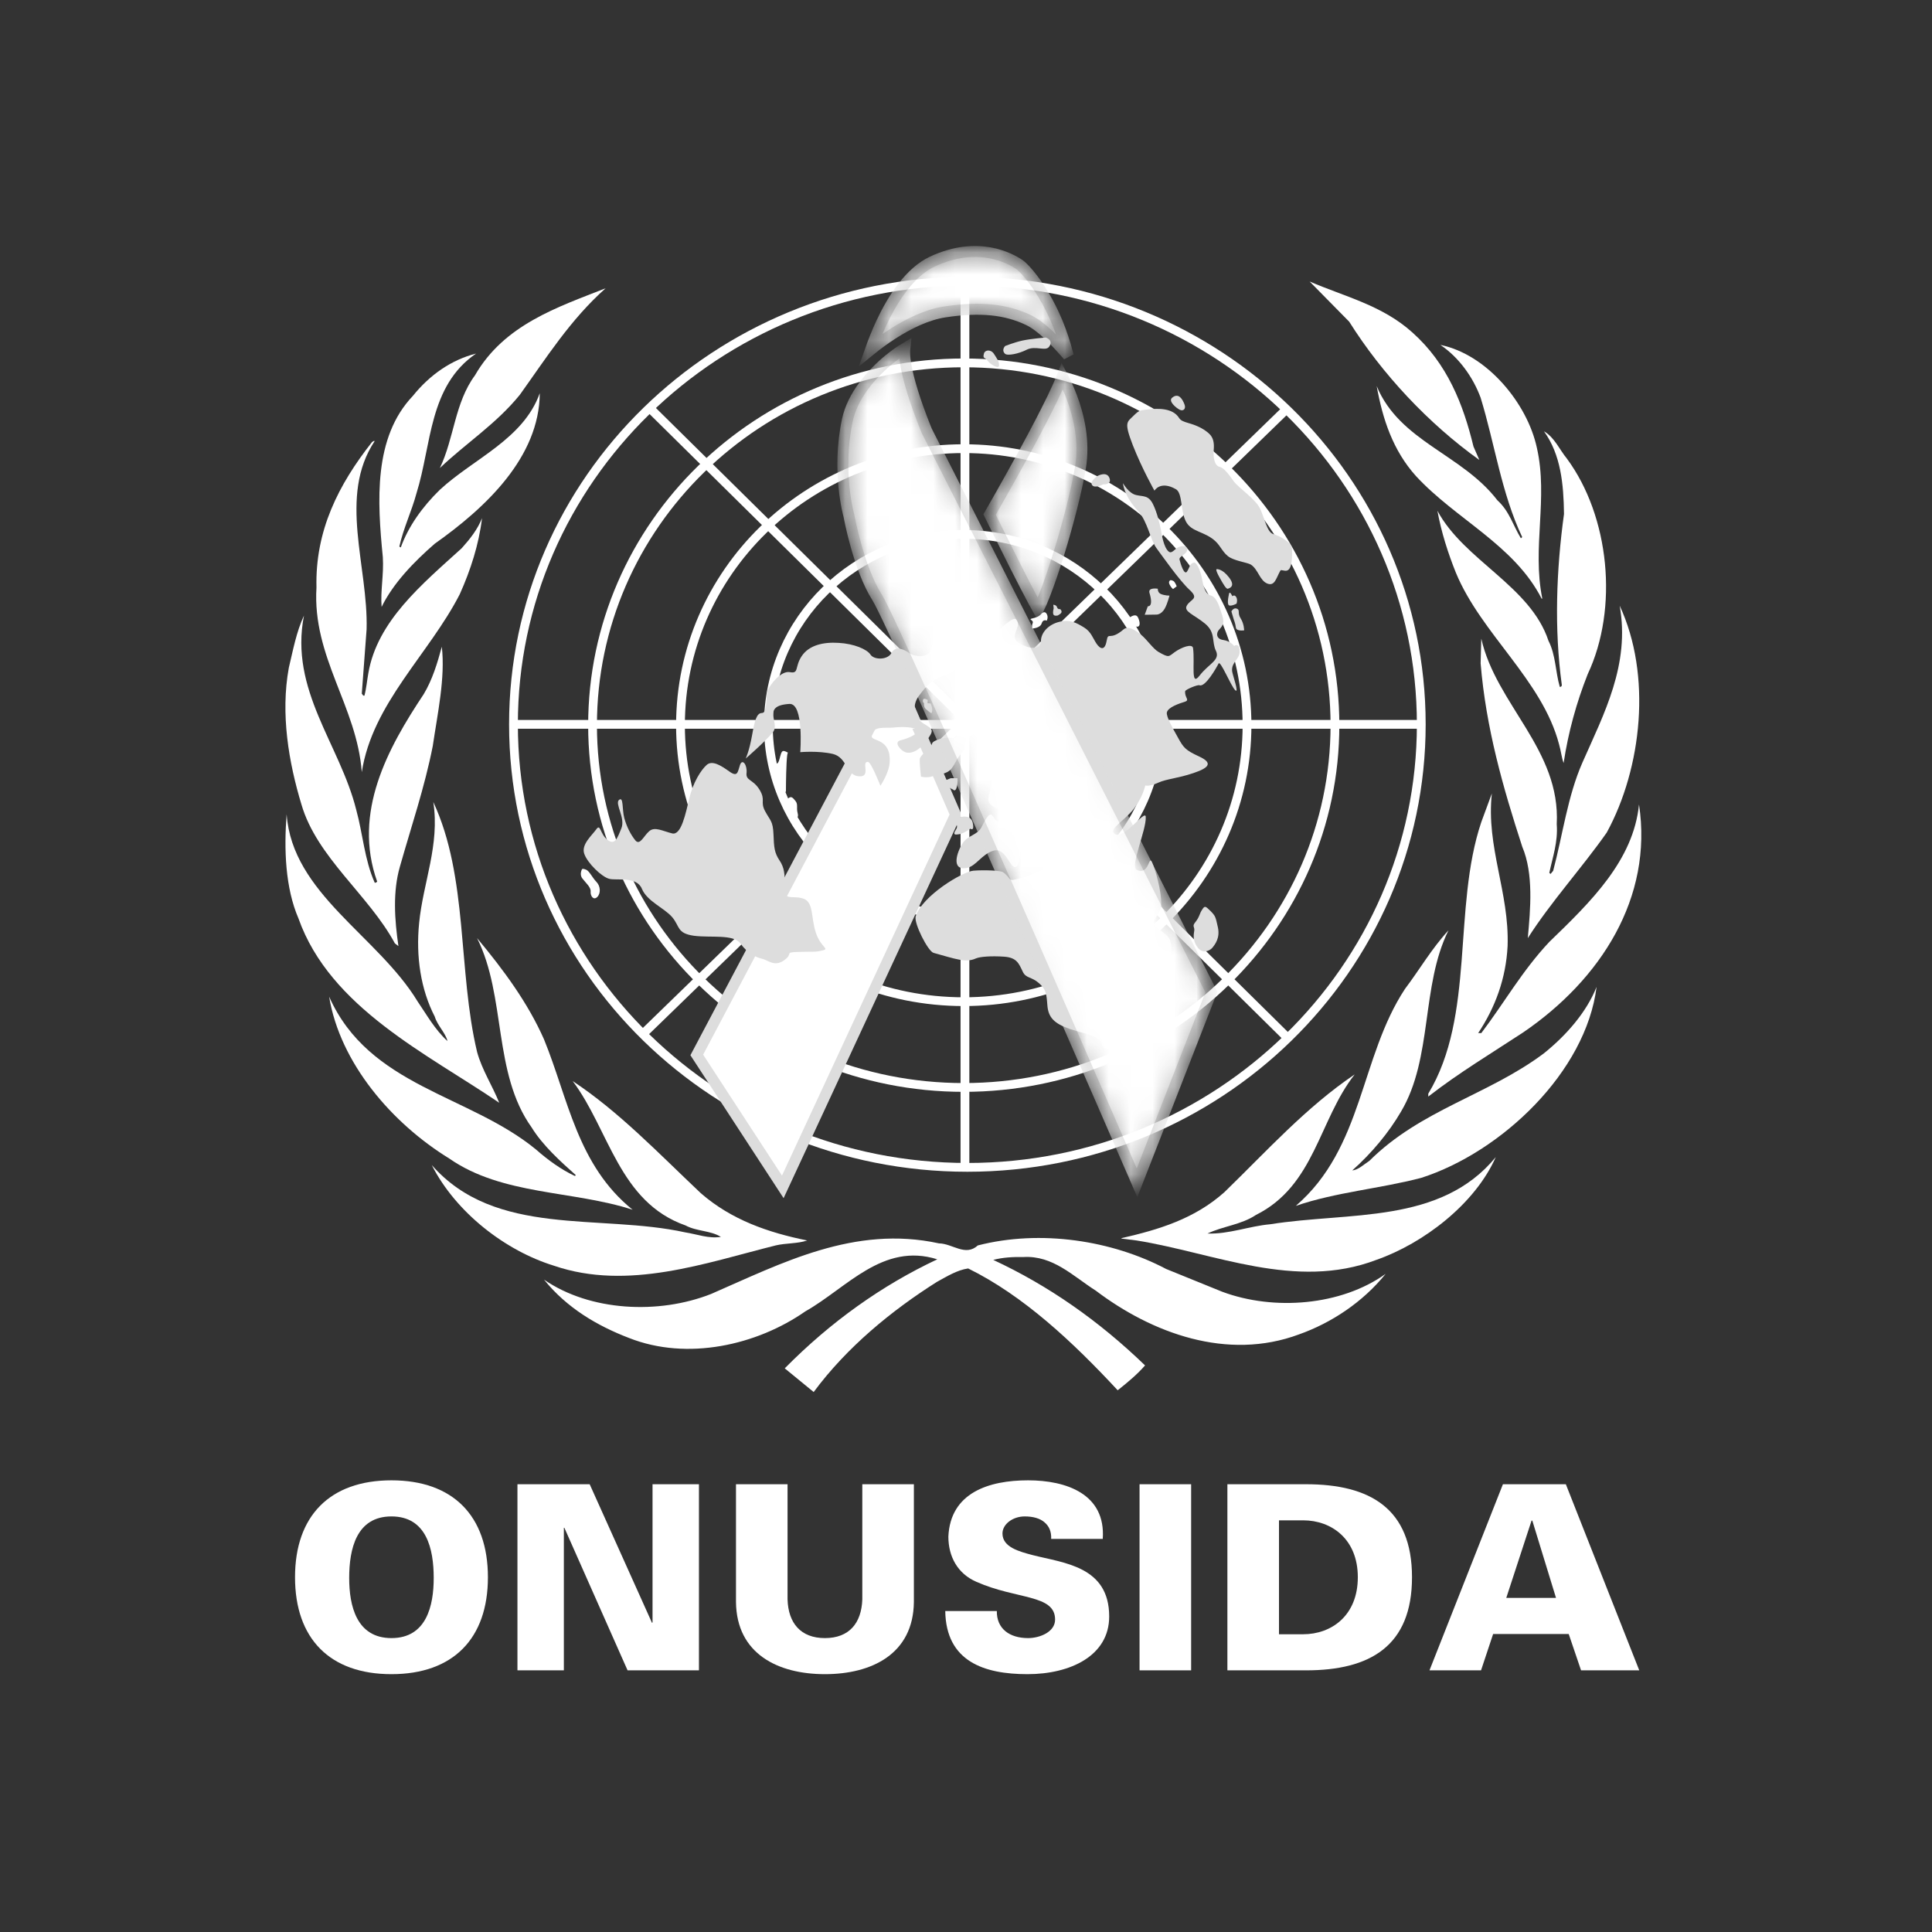
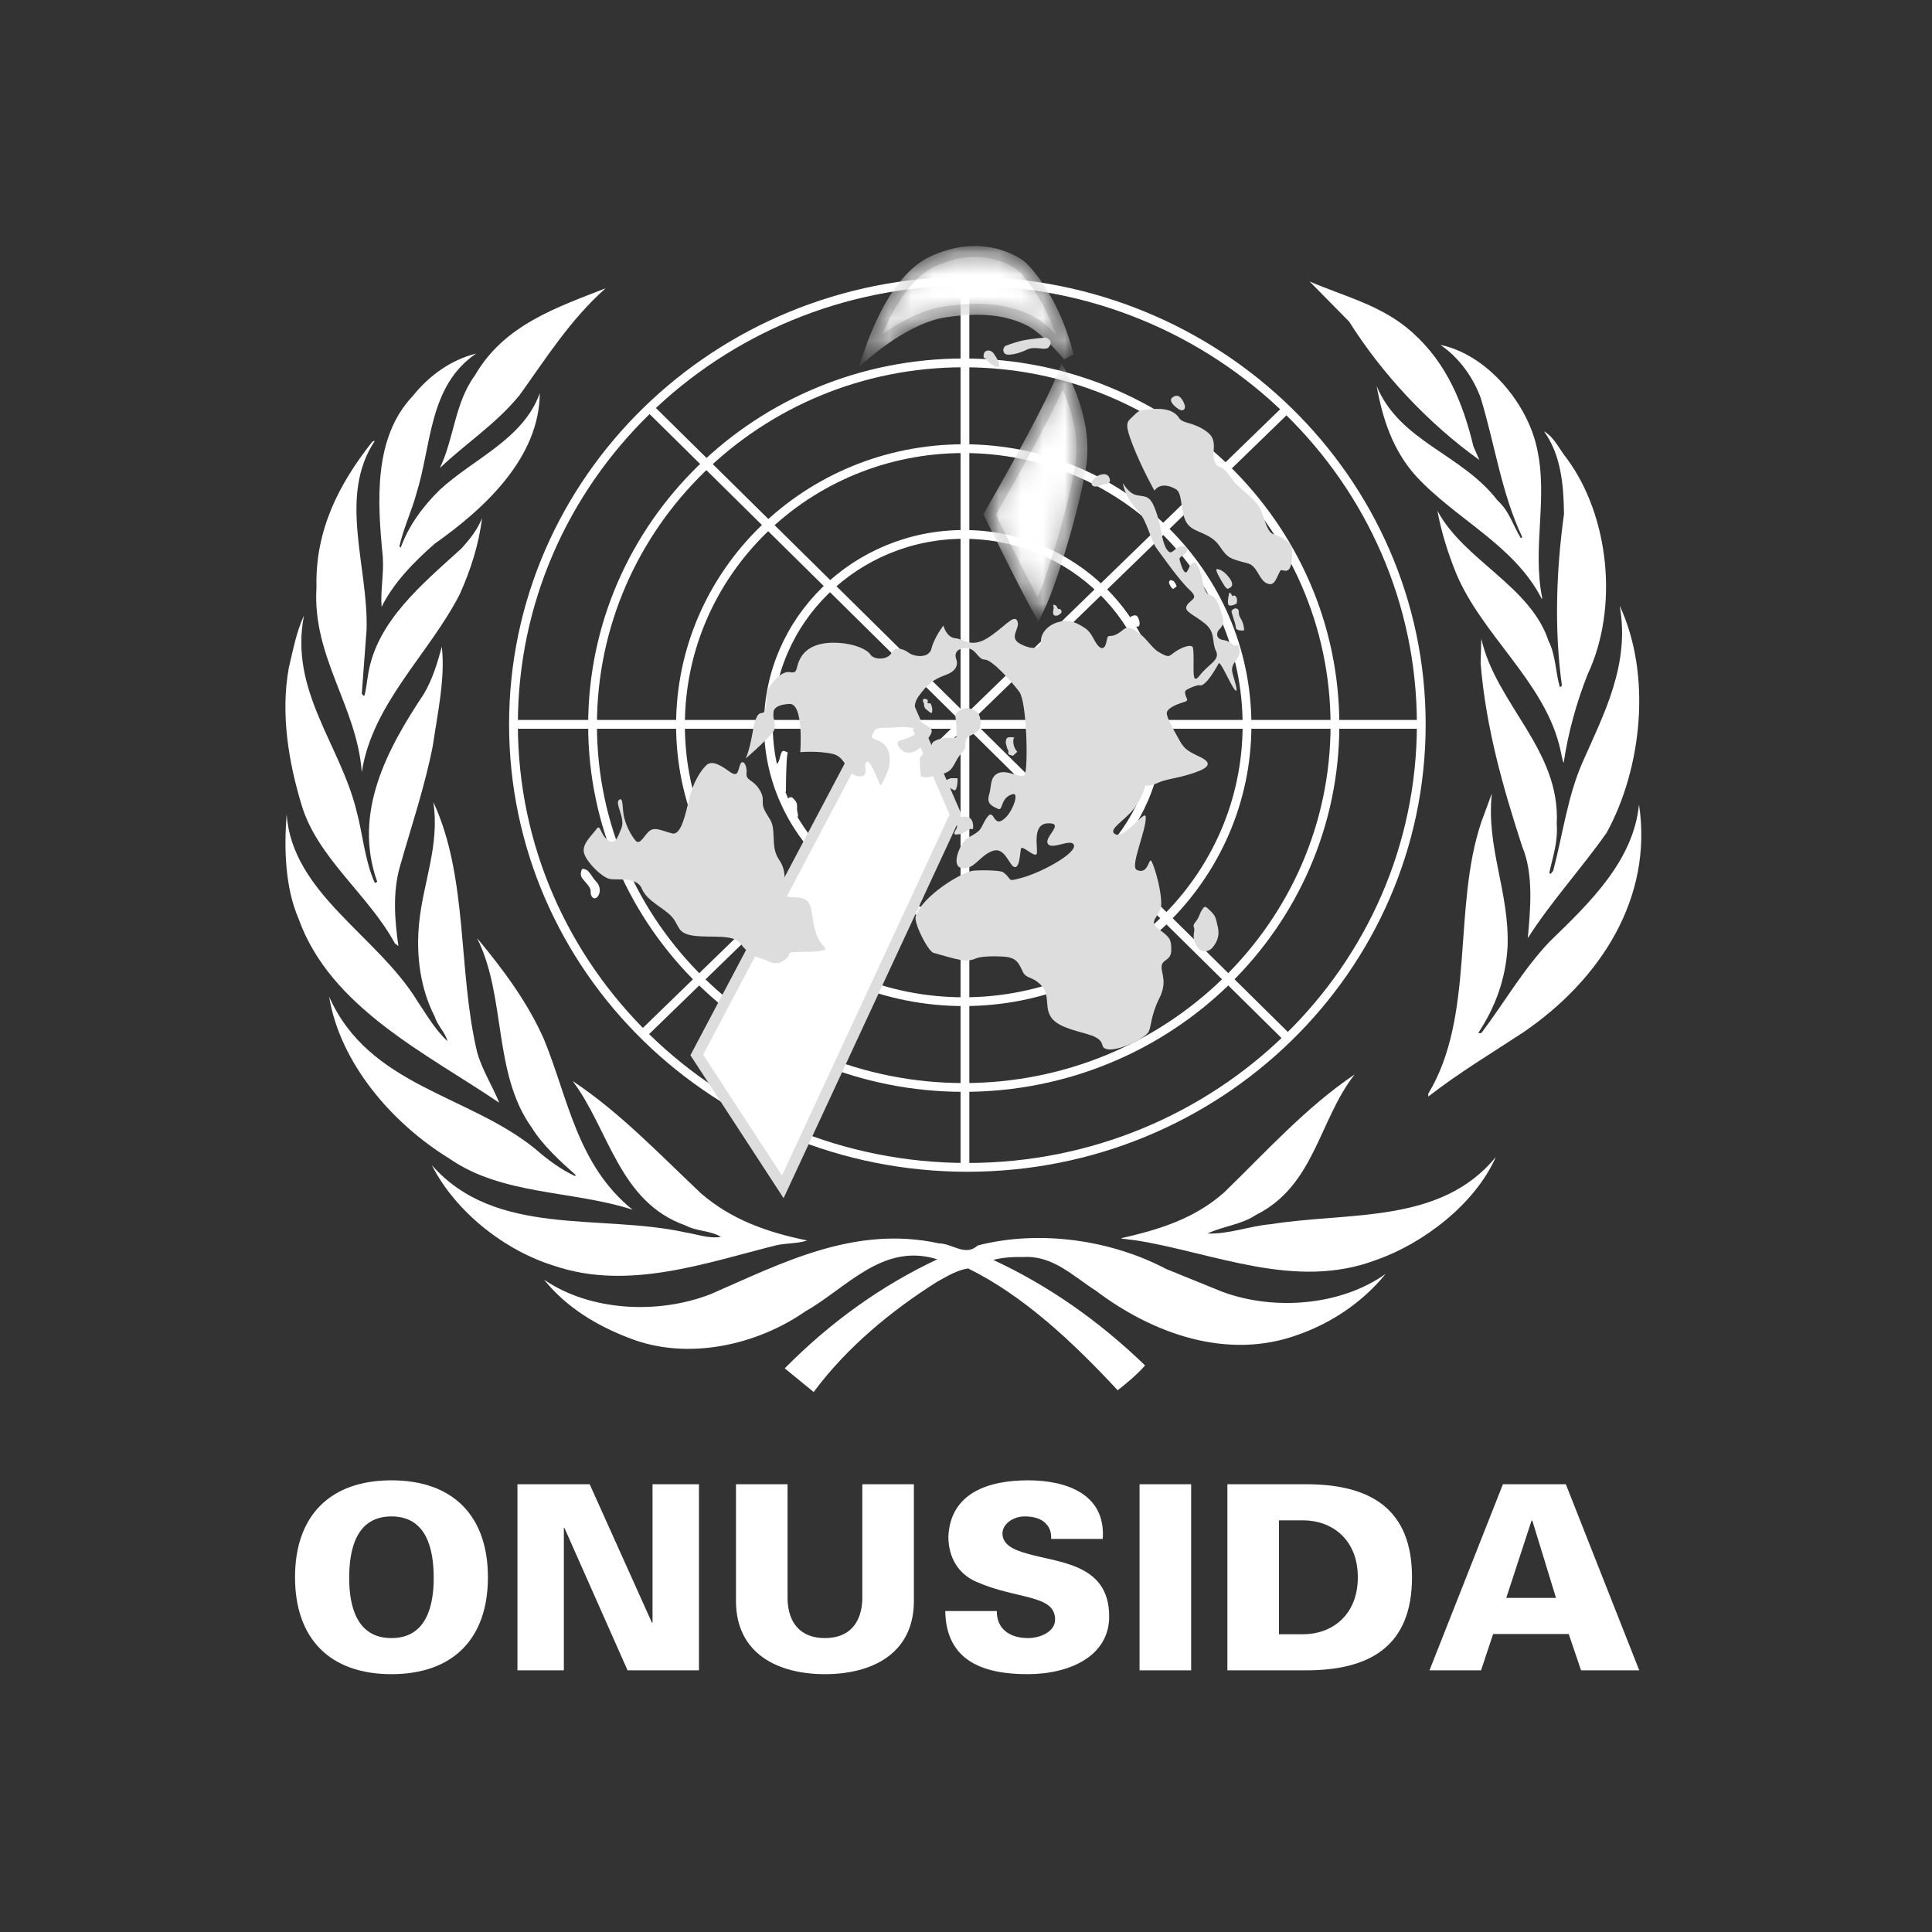
<svg xmlns="http://www.w3.org/2000/svg" width="88" height="88" viewBox="0 0 88 88" fill="none">
  <rect x="0" y="0" width="88" height="88" fill="#333333" stroke="none" />
  <path d="M19.755 71.875C19.755 73.134 19.428 74.613 17.83 74.613C16.234 74.613 15.905 73.134 15.905 71.875C15.905 70.551 16.234 69.071 17.83 69.071C19.428 69.071 19.755 70.551 19.755 71.875ZM17.83 76.256C20.636 76.256 22.224 74.638 22.224 71.841C22.224 69.048 20.636 67.427 17.83 67.427C15.024 67.427 13.438 69.048 13.438 71.841C13.438 74.638 15.024 76.256 17.83 76.256Z" fill="white" />
  <path d="M23.569 67.605H26.859L29.699 73.921L29.722 73.898V67.605H31.836V76.082H28.585L25.706 69.588H25.683V76.082H23.569V67.605Z" fill="white" />
  <path d="M41.626 67.605V72.968C41.601 75.331 39.712 76.256 37.574 76.256C35.437 76.256 33.548 75.331 33.523 72.968V67.605H35.872V72.849C35.904 73.932 36.471 74.613 37.574 74.613C38.678 74.613 39.24 73.932 39.277 72.849V67.605H41.626Z" fill="white" />
  <path d="M47.879 70.094C47.894 69.766 47.788 69.518 47.576 69.339C47.376 69.165 47.07 69.071 46.672 69.071C46.132 69.071 45.661 69.424 45.661 69.848C45.661 70.468 46.412 70.668 47.037 70.833C48.456 71.198 50.522 71.338 50.522 73.629C50.522 75.413 48.762 76.256 46.801 76.256C44.83 76.256 43.091 75.683 43.055 73.38H45.404C45.392 74.182 45.979 74.613 46.827 74.613C47.364 74.613 48.058 74.333 48.058 73.769C48.058 72.616 46.319 72.865 44.477 72.051C43.62 71.68 43.197 70.905 43.197 69.988C43.289 67.981 45.053 67.427 46.827 67.427C48.573 67.427 50.371 68.051 50.229 70.094H47.879Z" fill="white" />
  <path d="M51.905 76.082H54.255V67.605H51.905V76.082Z" fill="white" />
  <path d="M58.256 69.249H59.359C60.639 69.249 61.847 70.094 61.847 71.841C61.847 73.594 60.639 74.438 59.359 74.438H58.256V69.249ZM55.906 67.605V76.082H59.489C62.401 76.082 64.315 74.979 64.315 71.841C64.315 68.709 62.401 67.605 59.489 67.605H55.906Z" fill="white" />
  <path d="M68.609 72.781L69.76 69.262H69.795L70.874 72.781H68.609ZM67.459 76.082L68.01 74.427H71.453L72.015 76.082H74.666L71.322 67.605H68.456L65.111 76.082H67.459Z" fill="white" />
-   <path d="M64.735 53.65C62.854 54.143 60.842 54.301 59.022 54.926C62.106 52.272 61.942 48.163 63.994 45.045C64.663 44.161 65.198 43.223 65.977 42.375C64.718 44.906 65.27 48.181 63.816 50.63C63.258 51.59 62.471 52.533 61.592 53.312C61.869 53.289 62.126 53.034 62.373 52.875C64.725 50.535 67.785 49.882 70.326 47.975C71.334 47.164 72.26 46.114 72.722 44.952C72.236 48.84 68.377 52.481 64.735 53.65Z" fill="white" />
  <path d="M73.184 37.924C72.04 39.551 70.65 41.069 69.589 42.73C69.708 41.421 69.86 39.807 69.338 38.57C68.462 35.878 67.683 33.16 67.44 30.211L67.471 29.09C68.148 32.092 71.091 34.157 70.907 37.54C70.97 38.353 70.722 39.032 70.569 39.759L70.627 39.807L70.745 39.663C71.184 38.015 71.399 36.275 72.08 34.727C73.055 32.517 74.254 30.271 73.774 27.588C75.243 30.741 74.791 34.982 73.184 37.924Z" fill="white" />
  <path d="M71.37 20.889C73.31 23.519 73.732 27.702 72.319 30.705C71.807 31.998 71.433 33.348 71.221 34.754C71.13 34.52 71.096 34.179 71.013 33.903C70.248 30.977 67.465 28.871 66.314 26.088C65.954 25.19 65.65 24.243 65.472 23.264C66.687 25.53 69.708 26.689 70.532 29.19C70.864 29.836 70.846 30.598 71.047 31.289C71.096 31.289 71.139 31.262 71.139 31.202C70.788 28.646 70.888 25.956 71.238 23.412C71.221 22.046 71.092 20.704 70.326 19.645C70.812 19.929 71.03 20.476 71.37 20.889Z" fill="white" />
  <path d="M70.003 20.4C70.525 22.695 69.778 24.935 70.248 27.257L70.224 27.276C68.971 24.821 66.321 23.662 64.497 21.686C63.445 20.516 62.98 19.098 62.706 17.586C63.761 20.119 66.586 20.677 68.205 22.789C68.753 23.282 68.931 23.962 69.275 24.519L69.334 24.463C68.389 22.469 68.089 20.232 67.441 18.116C67.101 17.192 66.461 16.286 65.608 15.71C67.726 16.144 69.566 18.364 70.003 20.4Z" fill="white" />
  <path d="M64.32 15.133C65.928 16.559 66.653 18.428 67.114 20.336L67.382 20.951C65.056 19.288 62.95 17.031 61.454 14.652L59.652 12.822C61.242 13.508 62.956 13.906 64.32 15.133Z" fill="white" />
  <path d="M27.586 13.13C25.985 14.549 24.869 16.321 23.677 17.983C22.603 19.307 21.238 20.176 20.035 21.318C20.687 19.967 20.71 18.345 21.635 17.095C22.964 14.785 25.398 13.992 27.586 13.13Z" fill="white" />
  <path d="M18.807 18.031C19.579 17.07 20.568 16.387 21.684 16.104C19.524 17.586 19.666 20.249 18.97 22.469C18.753 23.282 18.378 24.048 18.189 24.896L18.255 24.935C18.598 23.982 19.239 23.083 20.035 22.308C21.576 20.884 23.836 20.006 24.586 17.909C24.567 20.826 22.128 23.121 19.802 24.765C18.836 25.606 17.911 26.568 17.382 27.643C17.323 26.908 17.488 26.17 17.437 25.375C17.187 22.837 17 19.929 18.807 18.031Z" fill="white" />
  <path d="M14.415 26.759C14.35 24.167 15.423 22.065 16.944 20.137C16.984 20.119 17.008 20.072 17.067 20.088C15.395 22.61 16.777 25.791 16.698 28.664L16.479 31.599C16.52 31.62 16.52 31.704 16.599 31.686C16.688 31.356 16.717 30.995 16.777 30.667C17.18 28.285 19.233 26.604 21.029 24.972C21.418 24.539 21.753 24.113 21.955 23.601C21.814 24.794 21.433 25.972 20.941 27.067C19.542 29.796 16.965 32.034 16.479 35.169C16.255 32.165 14.219 29.927 14.415 26.759Z" fill="white" />
  <path d="M13.155 30.419C13.347 29.619 13.496 28.787 13.846 28.039C13.174 31.439 15.482 33.903 16.225 36.882C16.526 37.973 16.603 39.166 17.067 40.203C17.101 40.222 17.144 40.192 17.18 40.157C16.053 37 17.666 34.075 19.298 31.62C19.695 30.959 19.92 30.211 20.124 29.458C20.288 30.881 19.926 32.517 19.712 33.98C19.34 35.868 18.733 37.643 18.215 39.474C17.884 40.619 17.973 41.9 18.148 43.093L17.986 42.969C16.8 40.769 14.431 39.052 13.731 36.644C13.15 34.727 12.772 32.517 13.155 30.419Z" fill="white" />
  <path d="M13.056 37.088C13.313 40.701 17.201 42.619 19.021 45.614C19.434 46.217 19.808 46.898 20.383 47.42C20.288 47.038 19.927 46.718 19.802 46.304C19.163 45.067 18.938 43.565 19.091 42.042C19.27 40.203 20.04 38.485 19.736 36.53C21.334 39.957 20.848 44.215 21.731 47.917C21.956 48.738 22.432 49.458 22.739 50.23C19.484 48.013 15.039 45.907 13.596 41.836C12.993 40.441 12.931 38.685 13.056 37.088Z" fill="white" />
  <path d="M14.991 45.395C16.816 49.505 21.356 49.847 24.41 52.355C24.958 52.837 25.562 53.275 26.187 53.565L26.227 53.525C25.52 52.895 24.716 52.167 24.215 51.353C22.44 48.873 23.065 45.395 21.73 42.73C22.946 44.187 24.05 45.689 24.779 47.342C25.883 50.042 26.291 53.065 28.814 55.102C26.085 54.215 22.88 54.451 20.467 52.771C17.843 51.158 15.489 48.418 14.991 45.395Z" fill="white" />
  <path d="M19.665 53.065C22.572 56.379 27.318 55.273 31.211 56.133C31.762 56.218 32.267 56.426 32.836 56.339C32.373 56.046 31.726 56.089 31.23 55.819C28.191 54.754 27.747 51.447 26.085 49.242C28.197 50.638 29.978 52.514 31.921 54.348C33.318 55.566 34.993 56.141 36.765 56.502C36.338 56.651 35.791 56.617 35.328 56.728C32.147 57.521 28.607 58.805 25.236 57.653C23.023 56.971 20.768 55.235 19.665 53.065Z" fill="white" />
  <path d="M59.17 60.779C55.901 61.998 52.469 60.722 49.913 58.788C48.869 58.124 47.961 57.177 46.613 57.256C46.127 57.247 45.664 57.275 45.242 57.387C47.74 58.549 50.038 60.146 52.156 62.193C51.81 62.592 51.35 62.978 50.909 63.325C48.869 61.127 46.613 59.013 44.098 57.776C43.589 57.85 43.126 58.143 42.674 58.389C40.615 59.69 38.573 61.363 37.062 63.405L35.744 62.326C37.839 60.204 40.165 58.549 42.693 57.36C40.206 56.579 38.573 58.663 36.682 59.731C34.481 61.267 31.306 61.998 28.643 60.94C27.207 60.388 25.824 59.581 24.779 58.285C26.879 59.731 30.001 59.882 32.393 58.937C35.591 57.546 38.919 55.791 42.769 56.634C43.387 56.642 43.972 57.247 44.538 56.728C47.405 55.991 50.661 56.502 53.118 57.801L55.67 58.837C58.019 59.714 61.086 59.476 63.115 58.022C62.07 59.315 60.64 60.258 59.17 60.779Z" fill="white" />
  <path d="M62.688 57.387C59.006 58.788 55.304 57.067 51.771 56.502L51.082 56.416V56.396C52.78 56.009 54.412 55.517 55.771 54.301C57.734 52.393 59.493 50.432 61.704 48.938C60.066 51.024 59.888 54 57.207 55.339C56.543 55.785 55.701 55.85 55 56.186C55.991 56.218 56.881 55.85 57.859 55.763C61.467 55.188 65.608 55.772 68.13 52.705C67.187 54.838 64.841 56.634 62.688 57.387Z" fill="white" />
  <path d="M69.383 47.022C67.933 47.975 66.457 48.859 65.056 49.947V49.816C67.204 46.258 66.153 41.365 67.471 37.445L67.952 36.141C67.683 38.578 68.753 40.637 68.669 43.094C68.594 44.564 68.112 45.877 67.329 47.056H67.471C68.509 45.689 69.334 44.215 70.569 42.903C72.467 41.069 74.398 39.191 74.655 36.644C75.298 40.891 72.912 44.612 69.383 47.022Z" fill="white" />
  <path d="M44.062 53.172C55.479 53.172 64.737 44.139 64.737 32.992C64.737 21.849 55.479 12.809 44.062 12.809C32.643 12.809 23.388 21.849 23.388 32.992C23.388 44.139 32.643 53.172 44.062 53.172Z" stroke="white" stroke-width="0.4" />
  <path d="M43.897 49.532C53.234 49.532 60.805 42.145 60.805 33.031C60.805 23.914 53.234 16.529 43.897 16.529C34.557 16.529 26.99 23.914 26.99 33.031C26.99 42.145 34.557 49.532 43.897 49.532Z" stroke="white" stroke-width="0.4" />
  <path d="M43.897 45.625C51.023 45.625 56.8 39.984 56.8 33.031C56.8 26.074 51.023 20.436 43.897 20.436C36.772 20.436 30.995 26.074 30.995 33.031C30.995 39.984 36.772 45.625 43.897 45.625Z" stroke="white" stroke-width="0.4" />
  <path d="M43.898 41.714C48.813 41.714 52.797 37.828 52.797 33.031C52.797 28.234 48.813 24.342 43.898 24.342C38.985 24.342 34.998 28.234 34.998 33.031C34.998 37.828 38.985 41.714 43.898 41.714Z" stroke="white" stroke-width="0.4" />
  <path d="M29.357 47.026L58.644 18.594" stroke="white" stroke-width="0.4" />
  <path d="M43.526 37.103L35.655 54.061L31.737 48.051L40.824 30.869L43.526 37.103Z" fill="white" stroke="#DDDDDD" stroke-width="0.5" />
  <path d="M23.388 32.993H64.737" stroke="white" stroke-width="0.4" />
  <path d="M43.952 12.809V53.172" stroke="white" stroke-width="0.4" />
  <path d="M29.602 18.594L58.767 47.391" stroke="white" stroke-width="0.4" />
  <path d="M45.785 15.759C45.785 15.759 46.198 15.595 46.574 15.511C46.989 15.425 47.635 15.373 47.635 15.373C47.635 15.373 48.007 15.492 47.783 15.797C47.62 16.015 47.168 15.73 46.767 15.928C46.401 16.116 45.882 16.219 45.774 16.111C45.598 15.935 45.785 15.759 45.785 15.759Z" fill="#DDDDDD" />
  <path d="M45.506 16.652C45.518 16.477 45.4 16.316 45.276 16.123C45.136 15.901 44.873 15.935 44.822 16.09C44.748 16.348 44.854 16.265 44.984 16.428C45.105 16.599 45.495 16.828 45.506 16.652Z" fill="#DDDDDD" />
  <path d="M52.338 18.644C52.715 18.605 53.41 18.567 53.704 19.036C53.855 19.286 54.287 19.223 54.834 19.569C55.127 19.766 55.333 19.926 55.284 20.492C55.248 20.863 55.334 21.222 55.549 21.263C55.755 21.309 55.984 21.625 56.198 21.926C56.408 22.214 57.186 22.733 57.387 23.153C57.592 23.566 57.704 24.242 57.994 24.325C58.287 24.405 58.839 24.716 58.847 24.974C58.913 26.443 58.397 25.857 58.319 25.991C58.129 26.323 58.068 26.706 57.737 26.585C57.378 26.457 57.311 25.93 56.973 25.716C56.81 25.621 56.355 25.571 56.033 25.4C55.715 25.221 55.612 24.884 55.362 24.653C54.866 24.19 54.263 24.244 54.012 23.744C53.762 23.245 53.868 22.452 53.556 22.28C52.849 21.878 52.584 22.349 52.584 22.349C52.584 22.349 52.022 21.36 51.599 20.281C51.181 19.204 51.34 19.23 51.635 18.933C51.922 18.644 51.967 18.693 52.338 18.644Z" fill="#DDDDDD" />
  <path d="M53.384 18.12C53.688 17.859 53.868 18.202 53.949 18.413C54.035 18.619 53.898 18.747 53.735 18.663C53.567 18.58 53.204 18.273 53.384 18.12Z" fill="#DDDDDD" />
  <path d="M50.24 22.062C50.24 22.062 50.629 22.092 50.544 21.802C50.433 21.43 49.989 21.681 49.989 21.681C49.989 21.681 49.62 21.926 49.744 22.095C49.864 22.263 50.24 22.062 50.24 22.062Z" fill="#DDDDDD" />
  <path d="M51.151 22.01C51.151 22.01 51.404 22.466 51.741 22.546C52.073 22.628 52.303 22.543 52.513 22.956C52.719 23.371 52.832 23.914 52.875 24.118C52.913 24.325 53 24.945 53.24 25.129C53.373 25.231 53.497 25.016 53.66 24.931C53.828 24.85 54.061 24.85 54.074 25.016C54.09 25.249 53.683 25.328 53.728 25.494C53.766 25.66 53.936 26.21 54.061 26.041C54.184 25.872 54.184 25.66 54.39 25.623C54.486 25.606 54.673 25.908 54.766 26.443C54.849 26.892 54.973 27.078 55.137 27.119C55.307 27.159 55.453 27.34 55.591 27.784C55.704 28.157 55.831 28.372 55.549 28.656C55.377 28.822 55.386 29.107 55.717 29.151C56.05 29.196 56.211 29.425 56.211 29.425C56.211 29.425 56.462 29.23 56.462 29.682C56.462 30.03 56.089 30.155 56.12 30.561C56.133 30.726 56.468 31.635 56.256 31.432C56.05 31.215 55.587 30.056 55.502 30.225C55.421 30.392 54.902 31.31 54.638 31.213C54.557 31.172 53.991 31.409 53.983 31.484C53.949 31.775 54.214 31.885 53.964 31.965C53.717 32.042 53.195 32.212 53.148 32.456C53.12 32.646 53.403 33.147 53.656 33.599C53.906 34.053 53.987 34.164 54.611 34.453C55.235 34.741 55.109 34.96 54.366 35.21C53.619 35.462 53.157 35.471 52.755 35.65C52.322 35.846 52.166 35.775 52.166 35.775C52.166 35.775 52.064 36.291 51.648 36.834C51.233 37.375 50.487 37.758 50.763 37.974C51.175 38.302 52.163 36.838 52.187 37.205C52.224 37.805 51.457 39.465 51.773 39.62C52.358 39.891 52.312 38.907 52.478 39.284C52.644 39.658 52.894 40.578 52.894 41.157C52.894 41.734 52.232 41.946 52.77 42.321C53.307 42.687 53.35 42.814 53.35 43.267C53.35 43.789 52.921 43.668 52.909 44.04C52.894 44.337 53.178 44.733 52.804 45.474C52.431 46.219 52.435 46.744 52.331 46.973C52.162 47.359 50.328 48.182 50.211 47.601C50.12 47.168 49.489 47.122 48.742 46.871C47.998 46.62 47.747 46.329 47.706 45.788C47.664 45.245 47.645 45.06 47.312 44.772C46.977 44.481 46.726 44.566 46.584 44.256C46.407 43.886 46.316 43.617 45.735 43.575C45.156 43.536 44.64 43.572 44.449 43.656C43.996 43.864 43.526 43.679 42.525 43.403C42.269 43.337 41.618 42.045 41.708 41.741C42.004 40.802 43.844 39.7 44.34 39.658C44.837 39.62 45.586 39.65 45.686 39.726C46.145 40.057 45.813 40.184 46.514 39.99C47.414 39.76 49.169 38.806 48.893 38.449C48.723 38.224 47.955 38.688 47.747 38.458C47.484 38.164 48.532 37.492 47.756 37.5C46.925 37.504 47.333 38.791 47.208 38.91C47.083 39.041 46.539 38.458 46.501 38.662C46.459 38.872 46.445 39.537 46.212 39.494C45.97 39.443 45.784 38.583 45.242 38.75C44.708 38.913 44.459 39.46 44.026 39.537C43.298 39.658 43.596 38.791 43.845 38.413C44.092 38.034 44.525 38.043 44.712 37.667C45.385 36.279 45.094 37.978 45.838 37.205C46.16 36.863 46.421 36.096 46.129 36.172C45.55 36.321 45.701 36.959 45.457 36.843C45.212 36.722 44.928 36.63 45.049 36.211C45.177 35.797 45.072 35.376 45.491 35.207C45.908 35.041 46.573 35.521 46.681 35.268C46.837 34.911 46.767 31.985 46.435 31.522C46.102 31.064 45.187 30.043 44.854 30.043C44.521 30.043 44.464 29.493 43.962 29.52C43.358 29.561 43.557 30.03 43.557 30.03C43.557 30.03 43.77 30.484 43.097 30.734C42.432 30.977 42.229 31.196 41.857 31.691C41.49 32.185 41.681 32.727 42.099 32.978C42.515 33.224 42.556 33.264 42.182 33.763C41.814 34.26 41.433 34.341 41.229 34.26C41.021 34.177 40.685 33.801 41.021 33.719C41.354 33.639 41.853 33.429 41.77 33.268C41.685 33.097 41.025 33.097 40.689 33.14C40.358 33.179 39.718 33.031 39.705 33.536C39.703 33.782 40.586 33.617 40.524 34.714C40.497 35.214 40.101 35.79 40.101 35.79C40.101 35.79 39.68 34.708 39.533 34.701C39.205 34.691 39.703 35.406 39.121 35.36C38.537 35.324 38.597 34.505 37.937 34.341C37.272 34.186 36.451 34.26 36.451 34.26C36.451 34.26 36.625 32.02 35.955 32.063C34.654 32.146 35.547 32.928 35.209 33.343C34.877 33.763 33.966 34.55 33.966 34.55C33.966 34.55 34.127 34.215 34.252 33.511C34.378 32.812 34.461 32.476 34.709 32.476C34.959 32.476 34.877 31.727 34.959 31.476C35.04 31.227 35.564 30.532 35.98 30.616C36.404 30.697 36.188 30.379 36.517 29.885C36.848 29.389 37.496 29.236 38.201 29.282C38.903 29.32 39.493 29.574 39.652 29.82C39.813 30.064 40.441 30.07 40.607 29.737C40.775 29.406 41.187 29.574 41.398 29.737C41.604 29.899 42.311 30.03 42.432 29.529C42.556 29.024 42.973 28.492 42.973 28.492C42.973 28.492 43.094 29.024 43.508 29.071C43.927 29.107 44.219 29.52 44.966 29.071C45.714 28.612 46.176 27.947 46.336 28.28C46.501 28.612 45.913 29.024 46.459 29.32C47 29.613 47.414 29.568 47.414 29.196C47.414 28.82 47.752 28.446 48.246 28.325C48.742 28.199 49.033 28.372 49.371 28.576C49.699 28.773 49.778 29.071 49.946 29.32C50.115 29.568 50.324 29.649 50.404 29.196C50.487 28.734 50.529 29.226 51.181 28.665C51.387 28.492 51.696 28.69 51.964 28.903C52.246 29.13 52.513 29.547 52.77 29.696C53.268 29.98 53.222 29.903 53.517 29.696C53.81 29.487 54.32 29.289 54.343 29.529C54.431 30.232 54.22 31.313 54.638 30.774C55.054 30.232 55.587 30.07 55.386 29.649C55.18 29.236 55.388 28.822 54.889 28.406C54.39 27.994 53.895 27.858 54.061 27.578C54.226 27.287 54.642 27.287 54.184 26.868C53.728 26.453 52.915 25.29 52.666 24.954C52.418 24.613 52.246 23.725 51.86 23.304C51.177 22.579 51.151 22.01 51.151 22.01Z" fill="#DDDDDD" />
  <path d="M55.536 26.28C55.727 26.626 55.855 26.841 55.928 26.816C56.008 26.787 56.292 26.706 55.978 26.298C55.664 25.889 55.415 25.924 55.415 25.924C55.415 25.924 55.344 25.934 55.536 26.28Z" fill="#DDDDDD" />
  <path d="M55.978 27.054C55.945 27.223 55.872 27.57 56.009 27.582C56.146 27.6 56.323 27.494 56.323 27.494C56.323 27.494 56.384 27.326 56.308 27.195C56.225 27.062 56.134 27.159 56.134 27.159C56.134 27.159 56.009 26.878 55.978 27.054Z" fill="#DDDDDD" />
  <path d="M56.089 27.85C56.089 27.85 56.182 27.659 56.338 27.723C56.496 27.787 56.352 27.914 56.506 28.16C56.669 28.412 56.669 28.711 56.669 28.711C56.669 28.711 56.311 28.768 56.292 28.582C56.271 28.397 56.194 28.209 56.194 28.209L56.089 27.85Z" fill="#DDDDDD" />
-   <path d="M52.737 26.816C52.737 26.816 52.72 26.999 52.89 27.062C53.064 27.13 53.268 27.13 53.268 27.13C53.268 27.13 53.178 27.494 53.051 27.723C52.879 28.018 52.659 27.994 52.659 27.994L52.141 28.002L52.281 27.615C52.281 27.615 52.555 27.666 52.359 27.013C52.27 26.737 52.737 26.816 52.737 26.816Z" fill="#DDDDDD" />
  <path d="M47.993 27.709C47.993 27.709 47.946 27.869 47.976 27.975C48.006 28.082 48.182 28.033 48.182 28.033C48.182 28.033 48.103 28.085 48.273 27.975C48.445 27.867 48.287 27.743 48.287 27.743C48.287 27.743 48.182 27.77 48.147 27.659C48.114 27.546 47.976 27.546 47.976 27.546L47.993 27.709Z" fill="#DDDDDD" />
  <path d="M42.089 32.027C42.089 32.027 42.061 32.196 42.17 32.296C42.271 32.386 42.371 32.453 42.371 32.453C42.371 32.453 42.454 32.542 42.462 32.374C42.479 32.204 42.388 32.042 42.388 32.042L42.245 32.027L42.263 31.887C42.263 31.887 42.076 31.761 42.044 31.873C42.012 31.985 42.089 32.027 42.089 32.027Z" fill="#DDDDDD" />
  <path d="M45.877 33.61C45.961 33.548 46.209 33.594 46.209 33.594C46.209 33.594 46.13 33.618 46.16 33.861C46.187 34.094 46.336 34.241 46.336 34.241L46.145 34.423C46.145 34.423 45.896 34.389 45.926 34.298C45.961 34.206 45.877 34.094 45.877 34.094L45.813 33.847C45.813 33.847 45.801 33.669 45.877 33.61Z" fill="#DDDDDD" />
  <path d="M43.078 35.537C43.078 35.537 42.955 35.633 43.112 35.771C43.26 35.912 43.403 35.957 43.403 35.957C43.403 35.957 43.516 36.102 43.579 35.852C43.638 35.602 43.609 35.446 43.609 35.446H43.307L43.078 35.537Z" fill="#DDDDDD" />
  <path d="M41.949 35.376C41.949 35.376 42.245 35.446 42.462 35.36C42.685 35.288 43.122 35.274 43.33 35.021C43.529 34.768 43.572 34.533 43.844 34.254C44.109 33.97 43.812 33.651 44.238 33.484C44.654 33.31 44.72 33.042 44.64 32.7C44.559 32.356 44.298 32.316 44.141 32.266C43.982 32.218 43.661 32.344 43.561 32.481C43.466 32.624 43.561 32.708 43.561 33.094C43.561 33.484 43.67 33.651 43.343 33.61C43.012 33.562 42.483 33.719 42.453 33.875C42.421 34.032 41.931 34.389 41.899 34.55C41.87 34.708 41.949 35.376 41.949 35.376Z" fill="#DDDDDD" />
  <path d="M43.578 37.288C43.357 37.416 43.718 37.54 43.542 37.788C43.375 38.044 43.508 38.025 43.701 37.996C43.892 37.965 44.197 37.745 44.197 37.745C44.197 37.745 44.391 37.888 44.31 37.496C44.238 37.097 43.811 37.208 43.811 37.208C43.811 37.208 43.795 37.166 43.578 37.288Z" fill="#DDDDDD" />
  <path d="M35.908 34.298C35.908 34.298 35.861 34.132 35.828 34.741C35.798 35.349 35.798 36.053 35.798 36.053C35.798 36.053 35.42 36.363 35.42 36.004C35.42 35.648 35.577 35.271 35.31 35.191C35.04 35.114 35.07 34.799 35.231 34.799C35.389 34.799 35.439 34.8 35.499 34.594C35.558 34.389 35.585 34.206 35.685 34.206C35.781 34.206 35.908 34.298 35.908 34.298Z" fill="white" />
  <path d="M35.923 36.349C35.798 36.445 35.671 36.418 35.798 36.63C35.923 36.846 36.157 36.959 36.088 37.097C36.032 37.247 36.267 37.247 36.267 37.247C36.267 37.247 36.394 37.257 36.329 37.023C36.267 36.786 36.36 36.647 36.237 36.488C36.112 36.335 36.048 36.256 35.923 36.349Z" fill="white" />
  <path d="M32.183 34.846C31.924 35.078 31.566 35.65 31.4 36.349C31.229 37.052 31.033 38.064 30.615 37.96C30.186 37.856 29.825 37.639 29.575 37.856C29.325 38.064 29.15 38.529 28.941 38.28C28.734 38.025 28.543 37.661 28.435 37.257C28.329 36.86 28.408 36.262 28.195 36.435C27.992 36.605 28.497 37.262 28.303 37.728C28.115 38.191 28.004 38.512 27.671 38.254C27.334 38.001 27.355 37.496 27.163 37.77C26.971 38.044 26.463 38.464 26.612 38.888C26.758 39.317 27.415 39.949 27.754 40.03C28.092 40.116 28.998 39.902 29.237 40.483C29.471 41.052 30.252 41.352 30.615 41.773C30.973 42.193 30.823 42.511 31.608 42.623C32.392 42.723 33.404 42.538 33.729 42.977C34.043 43.424 34.446 43.612 34.724 43.674C34.997 43.738 35.276 44.053 35.717 43.738C36.161 43.424 35.694 43.38 36.352 43.359C37.012 43.337 37.096 43.378 37.457 43.294C37.815 43.211 37.387 43.171 37.158 42.473C36.927 41.773 37.074 41.068 36.562 40.921C36.055 40.774 35.721 41.052 35.741 40.435C35.757 39.822 35.73 39.523 35.503 39.186C35.276 38.844 35.253 38.611 35.231 38.001C35.206 37.388 35.085 37.388 34.847 36.944C34.614 36.501 34.889 36.452 34.594 35.967C34.295 35.485 33.962 35.566 34.004 35.207C34.043 34.846 33.813 34.529 33.705 34.846C33.599 35.165 33.605 35.415 33.219 35.139C32.835 34.866 32.438 34.613 32.183 34.846Z" fill="#DDDDDD" />
  <path d="M26.511 39.588C26.511 39.588 26.376 39.827 26.529 40.016C26.674 40.207 26.924 40.416 26.903 40.612C26.886 40.801 27.03 41.026 27.204 40.858C27.372 40.692 27.355 40.358 27.164 40.166C26.971 39.965 26.847 39.675 26.699 39.615C26.546 39.546 26.511 39.588 26.511 39.588Z" fill="white" />
  <path d="M54.458 41.988C54.648 41.745 54.628 41.623 54.754 41.436C54.877 41.243 54.902 41.266 55.138 41.495C55.365 41.729 55.365 41.753 55.473 42.237C55.581 42.723 55.341 43.021 55.22 43.171C55.093 43.318 54.781 43.448 54.564 43.171C54.352 42.895 54.352 42.661 54.392 42.427C54.438 42.193 54.267 42.216 54.458 41.988Z" fill="#DDDDDD" />
  <path d="M53.314 26.425C53.314 26.425 53.204 26.465 53.268 26.613C53.332 26.755 53.429 26.831 53.429 26.831L53.597 26.706C53.597 26.706 53.552 26.582 53.49 26.502C53.429 26.425 53.314 26.425 53.314 26.425Z" fill="white" />
  <path d="M51.438 28.133C51.541 28.07 51.731 27.945 51.826 28.11C51.922 28.288 51.979 28.596 51.747 28.538C51.512 28.471 51.45 28.439 51.497 28.331C51.541 28.226 51.329 28.189 51.438 28.133Z" fill="white" />
-   <path d="M47.052 28.16C47.313 28.101 47.399 27.994 47.399 27.994C47.399 27.994 47.551 27.787 47.664 27.945C47.772 28.101 47.679 28.27 47.679 28.27C47.679 28.27 47.511 28.182 47.445 28.397C47.38 28.612 47.025 28.627 47.025 28.627C47.025 28.627 46.977 28.53 47.038 28.381C47.095 28.226 46.781 28.218 47.052 28.16Z" fill="white" />
  <mask id="mask0_447_1465" style="mask-type:luminance" maskUnits="userSpaceOnUse" x="38" y="15" width="18" height="40">
    <path d="M38.638 15.928H55.137V54.142H38.638V15.928Z" fill="white" stroke="white" />
  </mask>
  <g mask="url(#mask0_447_1465)">
    <mask id="mask1_447_1465" style="mask-type:luminance" maskUnits="userSpaceOnUse" x="38" y="15" width="18" height="40">
      <path d="M42.441 19.525L42.211 19.621L42.214 19.63L42.218 19.638L55.178 45.188L51.791 53.876L51.55 53.322C51.243 52.614 50.803 51.6 50.271 50.38C49.209 47.939 47.783 44.67 46.33 41.358C44.877 38.046 43.395 34.69 42.223 32.074C41.636 30.767 41.127 29.644 40.736 28.804C40.349 27.973 40.07 27.399 39.949 27.208L39.949 27.208C39.529 26.548 39.208 25.626 38.991 24.854C38.883 24.471 38.802 24.13 38.748 23.885C38.721 23.763 38.701 23.665 38.688 23.598C38.681 23.564 38.676 23.538 38.673 23.521L38.669 23.501L38.668 23.496L38.668 23.495L38.668 23.495L38.668 23.495L38.668 23.495L38.666 23.483L38.663 23.471L38.663 23.471L38.663 23.471L38.663 23.471L38.662 23.47L38.661 23.467L38.657 23.451C38.654 23.437 38.648 23.416 38.641 23.387C38.627 23.33 38.607 23.244 38.584 23.133C38.539 22.911 38.483 22.588 38.443 22.191C38.363 21.397 38.347 20.31 38.597 19.134L38.597 19.134C38.836 18.011 39.714 17.015 40.501 16.371C40.768 16.153 41.016 15.982 41.215 15.864C41.213 15.882 41.211 15.9 41.21 15.918C41.197 16.095 41.212 16.297 41.242 16.507C41.303 16.927 41.433 17.414 41.575 17.871C41.718 18.33 41.877 18.767 42 19.089C42.061 19.25 42.114 19.383 42.151 19.475C42.17 19.522 42.184 19.558 42.195 19.583L42.206 19.611L42.209 19.619L42.21 19.621L42.211 19.621L42.211 19.621L42.441 19.525Z" fill="white" stroke="white" stroke-width="0.5" />
    </mask>
    <g mask="url(#mask1_447_1465)">
-       <path d="M42.441 19.525L42.211 19.621L42.214 19.63L42.218 19.638L55.178 45.188L51.791 53.876L51.55 53.322C51.243 52.614 50.803 51.6 50.271 50.38C49.209 47.939 47.783 44.67 46.33 41.358C44.877 38.046 43.395 34.69 42.223 32.074C41.636 30.767 41.127 29.644 40.736 28.804C40.349 27.973 40.07 27.399 39.949 27.208L39.949 27.208C39.529 26.548 39.208 25.626 38.991 24.854C38.883 24.471 38.802 24.13 38.748 23.885C38.721 23.763 38.701 23.665 38.688 23.598C38.681 23.564 38.676 23.538 38.673 23.521L38.669 23.501L38.668 23.496L38.668 23.495L38.668 23.495L38.668 23.495L38.668 23.495L38.666 23.483L38.663 23.471L38.663 23.471L38.663 23.471L38.663 23.471L38.662 23.47L38.661 23.467L38.657 23.451C38.654 23.437 38.648 23.416 38.641 23.387C38.627 23.33 38.607 23.244 38.584 23.133C38.539 22.911 38.483 22.588 38.443 22.191C38.363 21.397 38.347 20.31 38.597 19.134L38.597 19.134C38.836 18.011 39.714 17.015 40.501 16.371C40.768 16.153 41.016 15.982 41.215 15.864C41.213 15.882 41.211 15.9 41.21 15.918C41.197 16.095 41.212 16.297 41.242 16.507C41.303 16.927 41.433 17.414 41.575 17.871C41.718 18.33 41.877 18.767 42 19.089C42.061 19.25 42.114 19.383 42.151 19.475C42.17 19.522 42.184 19.558 42.195 19.583L42.206 19.611L42.209 19.619L42.21 19.621L42.211 19.621L42.211 19.621L42.441 19.525Z" fill="white" stroke="#DDDDDD" stroke-width="0.5" />
-     </g>
+       </g>
  </g>
  <mask id="mask2_447_1465" style="mask-type:luminance" maskUnits="userSpaceOnUse" x="44" y="16" width="6" height="13">
    <path d="M44.923 16.732H49.483V28.038H44.923V16.732Z" fill="white" stroke="white" stroke-width="0.5" />
  </mask>
  <g mask="url(#mask2_447_1465)">
    <mask id="mask3_447_1465" style="mask-type:luminance" maskUnits="userSpaceOnUse" x="44" y="16" width="6" height="13">
      <path d="M49.211 21.307L49.211 21.307C49.04 22.332 48.654 23.834 48.236 25.189C48.027 25.865 47.812 26.501 47.612 27.018C47.494 27.325 47.384 27.582 47.288 27.78C47.233 27.682 47.168 27.566 47.097 27.433C46.859 26.99 46.548 26.385 46.239 25.774C45.931 25.164 45.625 24.549 45.396 24.087C45.281 23.856 45.186 23.663 45.12 23.528L45.074 23.435L45.155 23.295C45.248 23.132 45.382 22.898 45.543 22.613C45.866 22.044 46.296 21.275 46.731 20.473C47.165 19.672 47.604 18.836 47.943 18.134C48.112 17.784 48.257 17.464 48.364 17.198C48.373 17.177 48.381 17.156 48.389 17.135C48.516 17.375 48.668 17.694 48.811 18.072C49.141 18.942 49.412 20.103 49.211 21.307Z" fill="white" stroke="white" stroke-width="0.5" />
    </mask>
    <g mask="url(#mask3_447_1465)">
      <path d="M49.211 21.307L49.211 21.307C49.04 22.332 48.654 23.834 48.236 25.189C48.027 25.865 47.812 26.501 47.612 27.018C47.494 27.325 47.384 27.582 47.288 27.78C47.233 27.682 47.168 27.566 47.097 27.433C46.859 26.99 46.548 26.385 46.239 25.774C45.931 25.164 45.625 24.549 45.396 24.087C45.281 23.856 45.186 23.663 45.12 23.528L45.074 23.435L45.155 23.295C45.248 23.132 45.382 22.898 45.543 22.613C45.866 22.044 46.296 21.275 46.731 20.473C47.165 19.672 47.604 18.836 47.943 18.134C48.112 17.784 48.257 17.464 48.364 17.198C48.373 17.177 48.381 17.156 48.389 17.135C48.516 17.375 48.668 17.694 48.811 18.072C49.141 18.942 49.412 20.103 49.211 21.307Z" fill="white" stroke="#DDDDDD" stroke-width="0.5" />
    </g>
  </g>
  <mask id="mask4_447_1465" style="mask-type:luminance" maskUnits="userSpaceOnUse" x="38" y="11" width="12" height="7">
    <path d="M39.231 11.25H48.851V16.864H39.231V11.25Z" fill="white" stroke="white" stroke-width="0.5" />
  </mask>
  <g mask="url(#mask4_447_1465)">
    <mask id="mask5_447_1465" style="mask-type:luminance" maskUnits="userSpaceOnUse" x="39" y="11" width="11" height="6">
      <path d="M42.465 11.916L42.465 11.916C44.55 10.941 46.019 11.774 46.424 12.045L46.424 12.045L46.426 12.046C46.499 12.094 46.654 12.233 46.859 12.478C47.06 12.717 47.299 13.043 47.542 13.453C47.954 14.146 48.378 15.072 48.655 16.203C48.617 16.16 48.578 16.115 48.536 16.067C48.309 15.81 48.036 15.509 47.747 15.239C47.46 14.97 47.143 14.718 46.823 14.569C45.835 14.1 44.674 13.959 43.046 14.206C42.229 14.326 41.379 14.746 40.657 15.209C40.285 15.448 39.941 15.703 39.646 15.942C39.771 15.588 39.939 15.155 40.151 14.701C40.679 13.575 41.453 12.389 42.465 11.916Z" fill="white" stroke="white" stroke-width="0.5" />
    </mask>
    <g mask="url(#mask5_447_1465)">
      <path d="M42.465 11.916L42.465 11.916C44.55 10.941 46.019 11.774 46.424 12.045L46.424 12.045L46.426 12.046C46.499 12.094 46.654 12.233 46.859 12.478C47.06 12.717 47.299 13.043 47.542 13.453C47.954 14.146 48.378 15.072 48.655 16.203C48.617 16.16 48.578 16.115 48.536 16.067C48.309 15.81 48.036 15.509 47.747 15.239C47.46 14.97 47.143 14.718 46.823 14.569C45.835 14.1 44.674 13.959 43.046 14.206C42.229 14.326 41.379 14.746 40.657 15.209C40.285 15.448 39.941 15.703 39.646 15.942C39.771 15.588 39.939 15.155 40.151 14.701C40.679 13.575 41.453 12.389 42.465 11.916Z" fill="white" stroke="#DDDDDD" stroke-width="0.5" />
    </g>
  </g>
</svg>